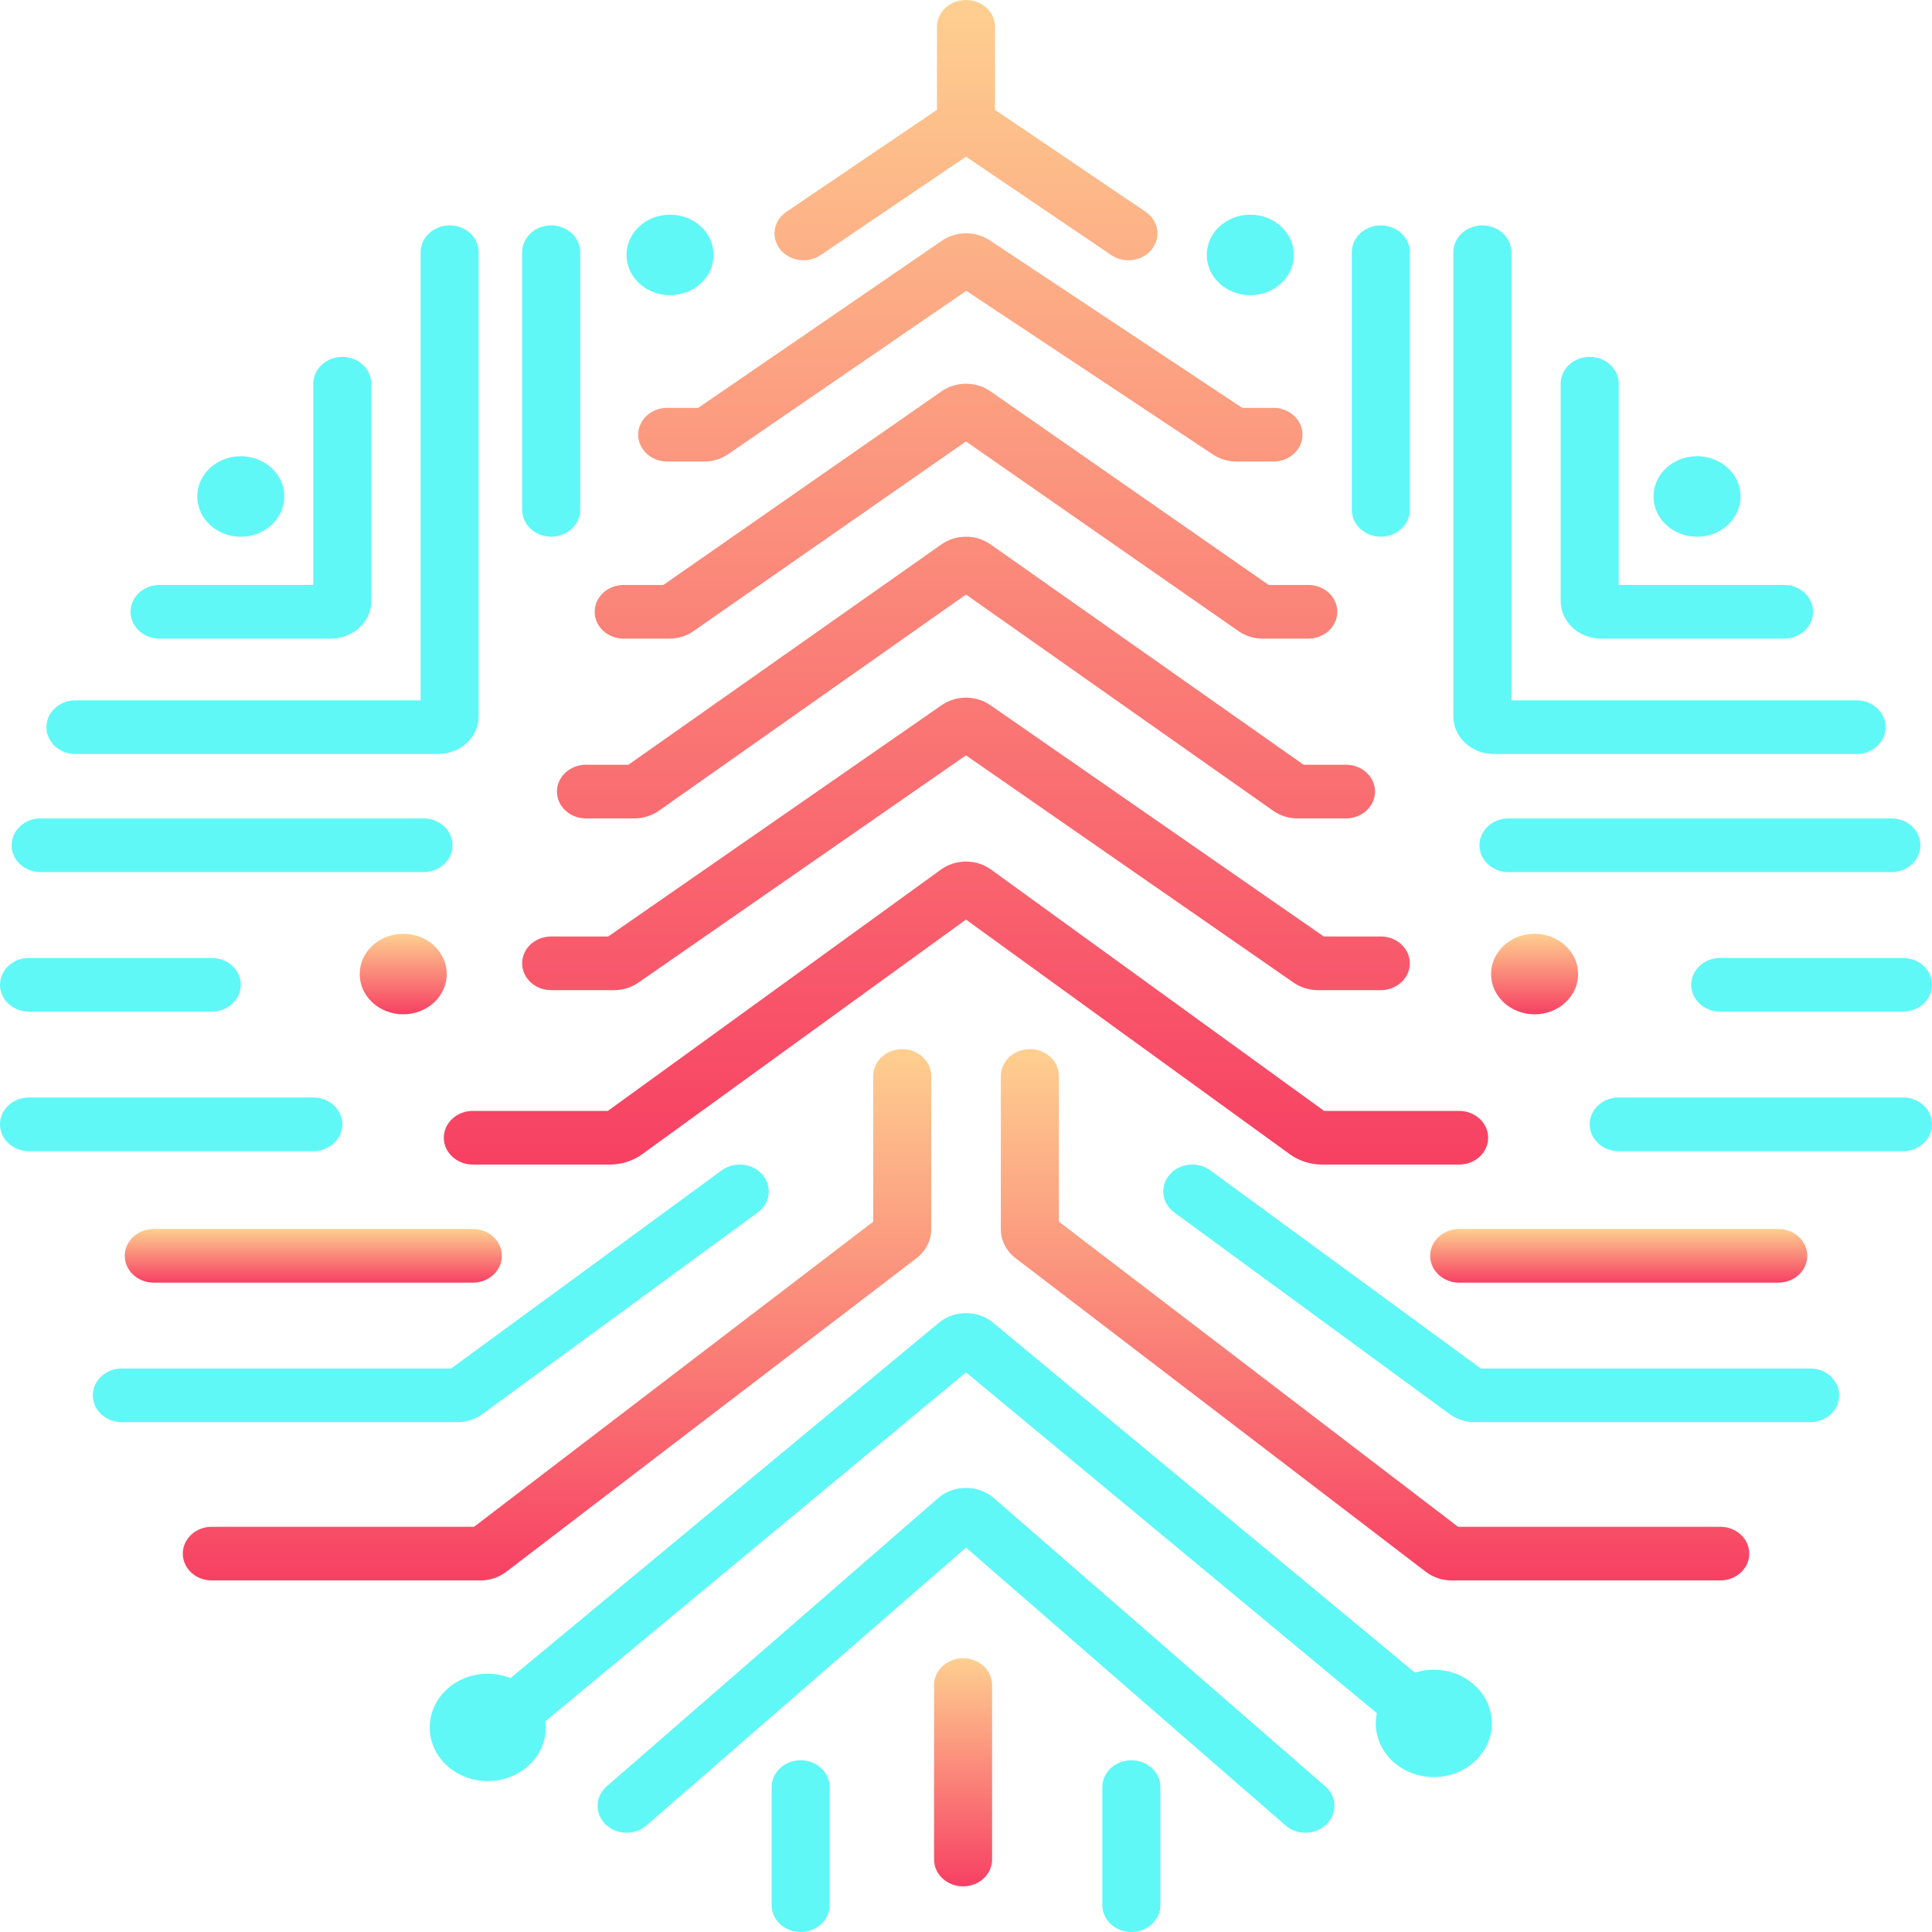
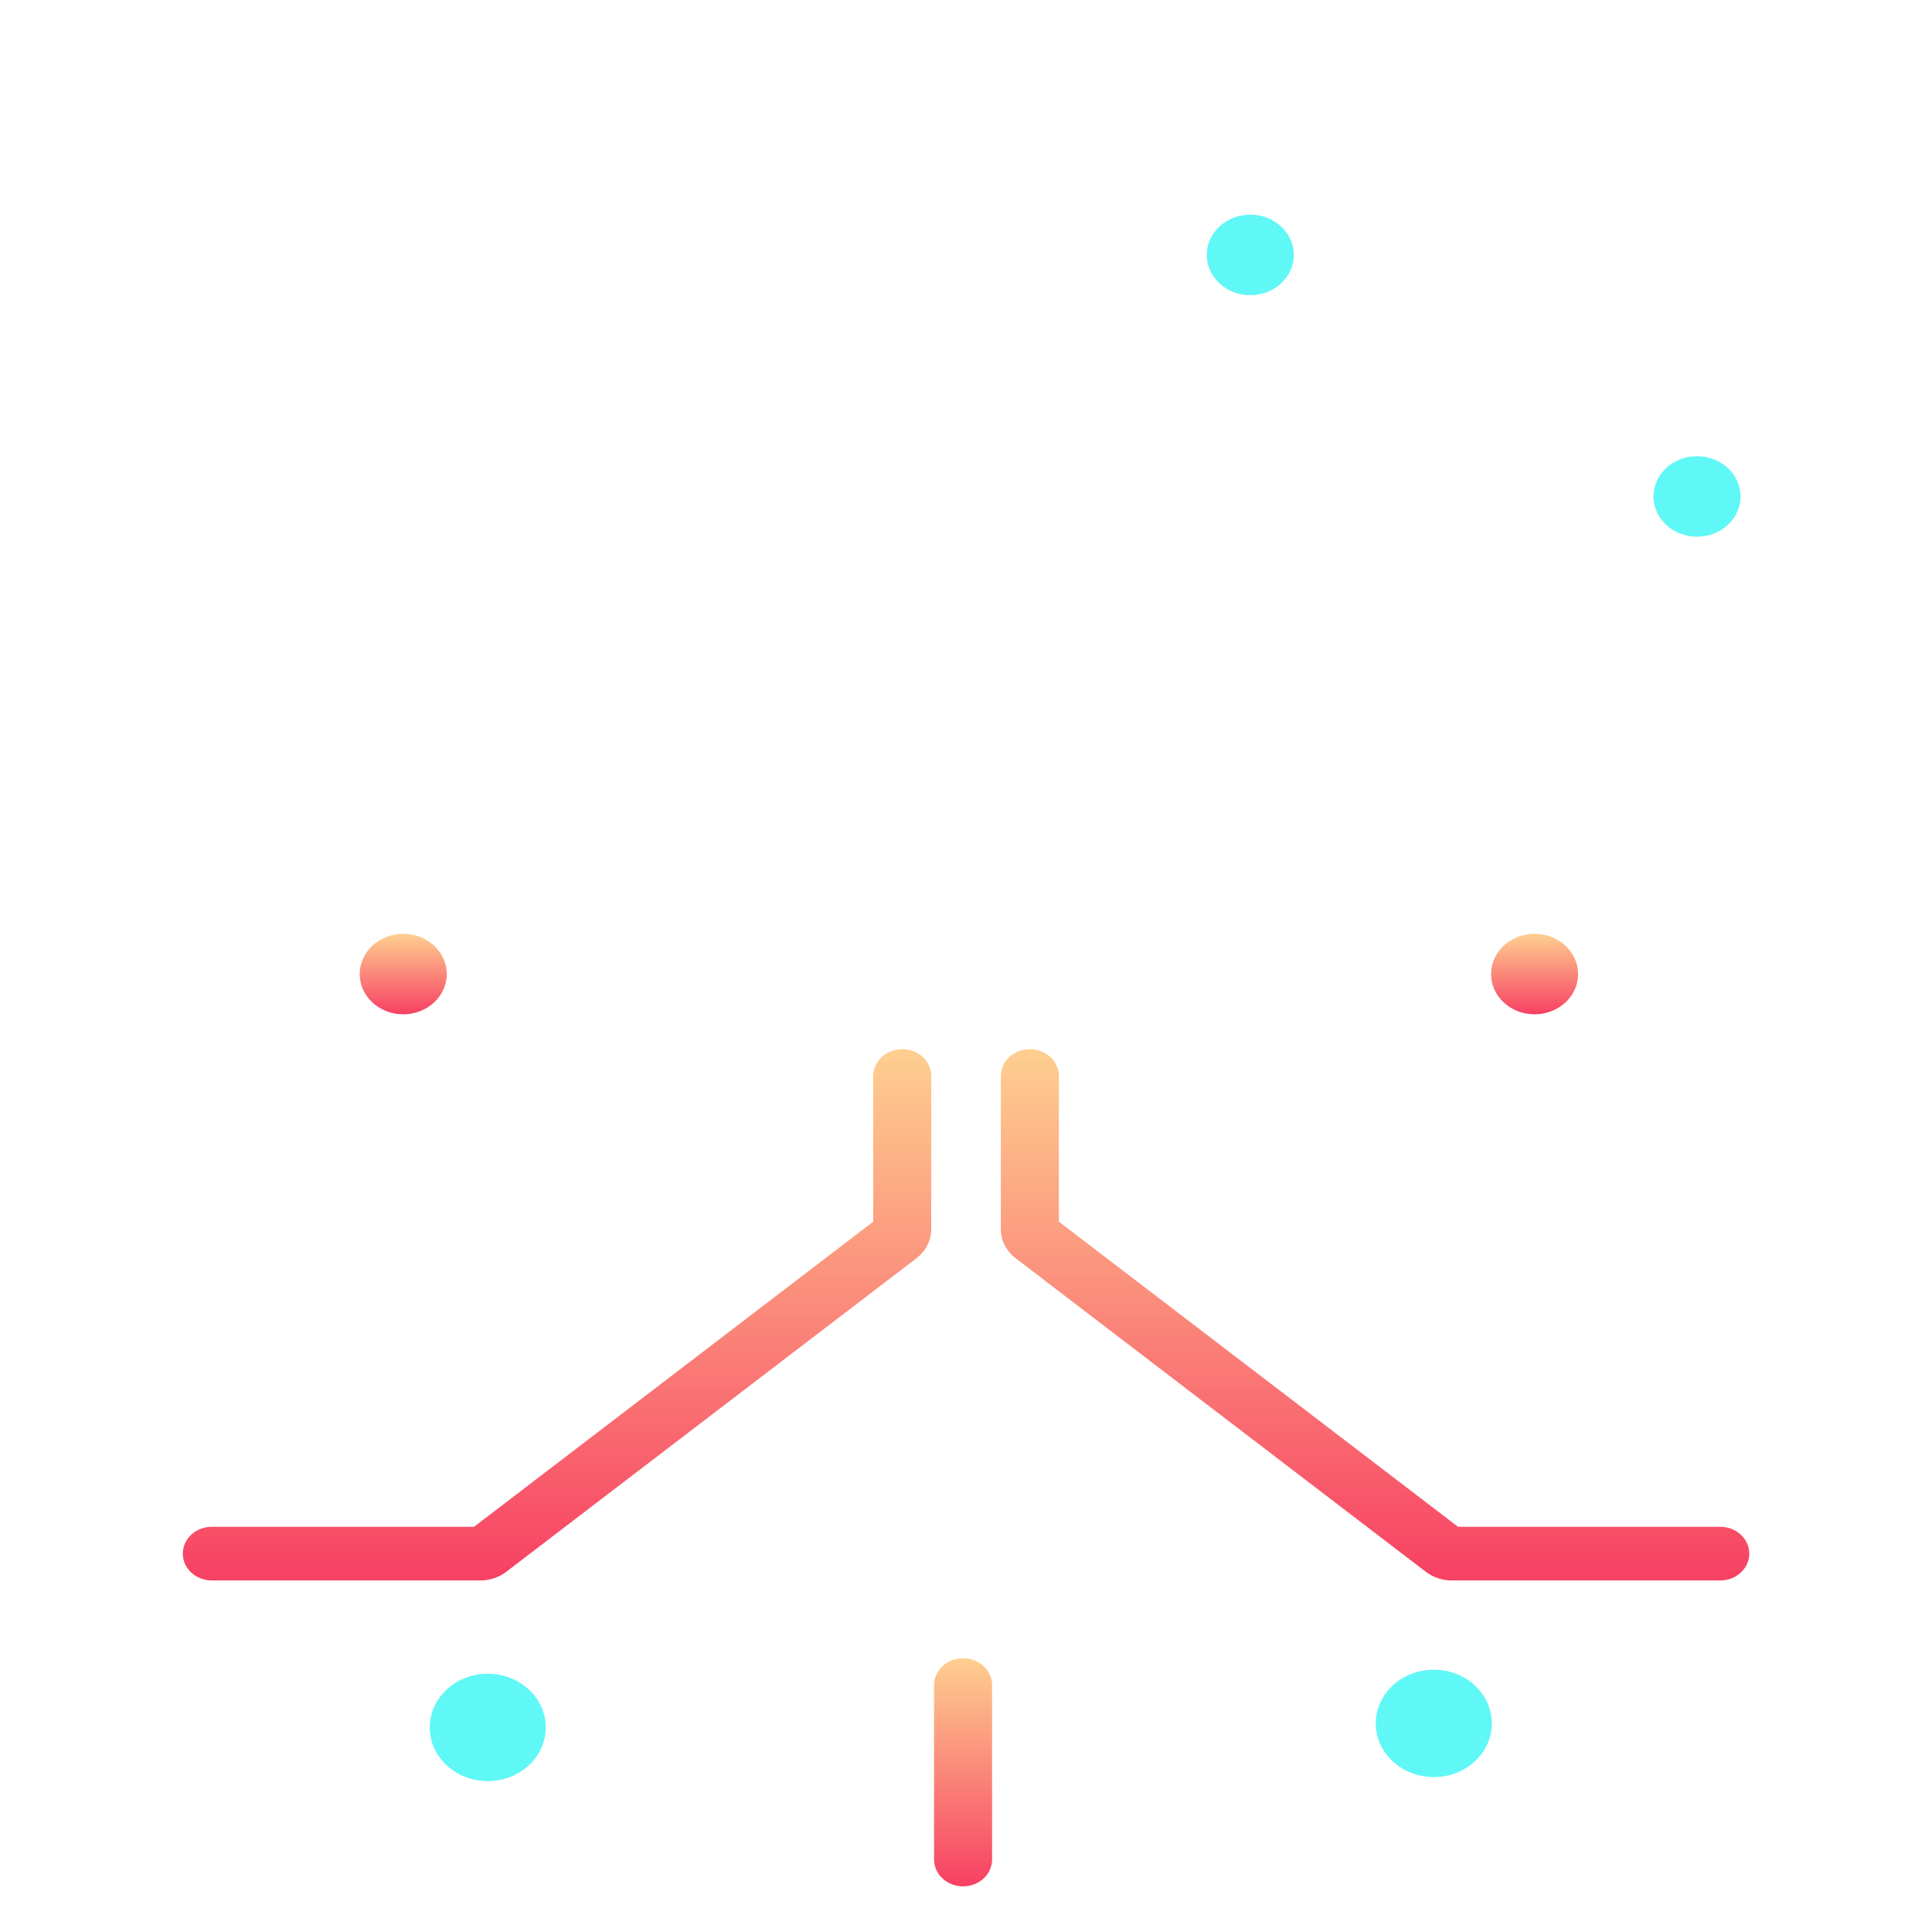
<svg xmlns="http://www.w3.org/2000/svg" width="140" height="140" viewBox="0 0 140 140" fill="none">
-   <path fill-rule="evenodd" clip-rule="evenodd" d="M32.583 16.334C33.743 16.334 34.685 17.204 34.685 18.278V51.917C34.685 53.421 33.367 54.639 31.742 54.639H5.465C4.305 54.639 3.363 53.769 3.363 52.695C3.363 51.621 4.305 50.751 5.465 50.751H30.48V18.278C30.48 17.204 31.422 16.334 32.583 16.334ZM39.94 16.334C41.101 16.334 42.042 17.204 42.042 18.278V36.945C42.042 38.019 41.101 38.889 39.94 38.889C38.779 38.889 37.838 38.019 37.838 36.945V18.278C37.838 17.204 38.779 16.334 39.94 16.334ZM100.06 16.334C101.221 16.334 102.162 17.204 102.162 18.278V36.945C102.162 38.019 101.221 38.889 100.06 38.889C98.899 38.889 97.958 38.019 97.958 36.945V18.278C97.958 17.204 98.899 16.334 100.06 16.334ZM107.417 16.334C108.578 16.334 109.52 17.204 109.52 18.278V50.751H134.535C135.695 50.751 136.637 51.621 136.637 52.695C136.637 53.769 135.695 54.639 134.535 54.639H108.258C106.633 54.639 105.315 53.421 105.315 51.917V18.278C105.315 17.204 106.257 16.334 107.417 16.334ZM24.805 25.862C25.966 25.862 26.907 26.733 26.907 27.806V43.556C26.907 45.06 25.589 46.278 23.964 46.278H11.562C10.401 46.278 9.459 45.408 9.459 44.334C9.459 43.26 10.401 42.389 11.562 42.389H22.703V27.806C22.703 26.733 23.644 25.862 24.805 25.862ZM115.195 25.862C116.356 25.862 117.297 26.733 117.297 27.806V42.389H129.279C130.44 42.389 131.381 43.26 131.381 44.334C131.381 45.408 130.44 46.278 129.279 46.278H116.036C114.411 46.278 113.093 45.06 113.093 43.556V27.806C113.093 26.733 114.034 25.862 115.195 25.862ZM0.841 61.251C0.841 60.177 1.782 59.306 2.943 59.306H30.691C31.852 59.306 32.793 60.177 32.793 61.251C32.793 62.324 31.852 63.195 30.691 63.195H2.943C1.782 63.195 0.841 62.324 0.841 61.251ZM107.207 61.251C107.207 60.177 108.149 59.306 109.309 59.306H137.057C138.218 59.306 139.159 60.177 139.159 61.251C139.159 62.324 138.218 63.195 137.057 63.195H109.309C108.149 63.195 107.207 62.324 107.207 61.251ZM0 71.362C0 70.288 0.941 69.417 2.102 69.417H15.345C16.506 69.417 17.447 70.288 17.447 71.362C17.447 72.435 16.506 73.306 15.345 73.306H2.102C0.941 73.306 0 72.435 0 71.362ZM122.553 71.362C122.553 70.288 123.494 69.417 124.655 69.417H137.898C139.059 69.417 140 70.288 140 71.362C140 72.435 139.059 73.306 137.898 73.306H124.655C123.494 73.306 122.553 72.435 122.553 71.362ZM0 81.473C0 80.399 0.941 79.528 2.102 79.528H22.703C23.863 79.528 24.805 80.399 24.805 81.473C24.805 82.546 23.863 83.417 22.703 83.417H2.102C0.941 83.417 0 82.546 0 81.473ZM115.195 81.473C115.195 80.399 116.137 79.528 117.297 79.528H137.898C139.059 79.528 140 80.399 140 81.473C140 82.546 139.059 83.417 137.898 83.417H117.297C116.137 83.417 115.195 82.546 115.195 81.473ZM55.252 85.127C55.972 85.969 55.819 87.192 54.909 87.858L34.958 102.468C34.438 102.849 33.794 103.056 33.131 103.056H8.829C7.668 103.056 6.727 102.185 6.727 101.112C6.727 100.038 7.668 99.167 8.829 99.167H32.692L52.299 84.809C53.209 84.143 54.531 84.285 55.252 85.127ZM84.748 85.127C85.469 84.285 86.791 84.143 87.701 84.809L107.308 99.167H131.171C132.332 99.167 133.273 100.038 133.273 101.112C133.273 102.185 132.332 103.056 131.171 103.056H106.869C106.206 103.056 105.563 102.849 105.042 102.468L85.091 87.858C84.181 87.192 84.028 85.969 84.748 85.127ZM68.035 95.852C69.153 94.924 70.847 94.924 71.965 95.852L103.986 122.414C104.85 123.131 104.923 124.36 104.147 125.16C103.373 125.959 102.044 126.026 101.179 125.309L70 99.446L38.821 125.309C37.956 126.026 36.627 125.959 35.853 125.16C35.077 124.36 35.15 123.131 36.014 122.414L68.035 95.852ZM70 112.142L46.845 132.278C45.999 133.014 44.669 132.976 43.874 132.193C43.079 131.411 43.12 130.181 43.965 129.445L67.984 108.557C69.117 107.572 70.883 107.572 72.016 108.557L96.034 129.445C96.88 130.181 96.921 131.411 96.126 132.193C95.331 132.976 94.001 133.014 93.155 132.278L70 112.142ZM58.018 127.556C59.179 127.556 60.12 128.427 60.12 129.5V138.056C60.12 139.13 59.179 140 58.018 140C56.857 140 55.916 139.13 55.916 138.056V129.5C55.916 128.427 56.857 127.556 58.018 127.556ZM81.982 127.556C83.143 127.556 84.084 128.427 84.084 129.5V138.056C84.084 139.13 83.143 140 81.982 140C80.821 140 79.88 139.13 79.88 138.056V129.5C79.88 128.427 80.821 127.556 81.982 127.556Z" fill="#60F7F7" />
-   <path fill-rule="evenodd" clip-rule="evenodd" d="M69.999 0C71.16 0 72.101 0.871 72.101 1.944V7.958L83.013 15.348C83.949 15.982 84.153 17.199 83.467 18.065C82.781 18.932 81.466 19.12 80.529 18.485L69.999 11.354L59.469 18.485C58.532 19.12 57.217 18.932 56.531 18.065C55.845 17.199 56.049 15.982 56.985 15.348L67.897 7.958V1.944C67.897 0.871 68.838 0 69.999 0ZM70.02 21.073L52.766 32.909C52.258 33.257 51.644 33.444 51.012 33.444H48.347C47.187 33.444 46.245 32.574 46.245 31.5C46.245 30.426 47.187 29.555 48.347 29.555H50.596L68.254 17.443C69.282 16.738 70.683 16.728 71.723 17.417L90.014 29.555H92.281C93.442 29.555 94.383 30.426 94.383 31.5C94.383 32.574 93.442 33.444 92.281 33.444H89.609C88.993 33.444 88.393 33.266 87.893 32.934L70.02 21.073ZM69.999 31.989L50.256 45.73C49.746 46.086 49.125 46.278 48.487 46.278H45.194C44.033 46.278 43.092 45.407 43.092 44.333C43.092 43.26 44.033 42.389 45.194 42.389H48.065L68.229 28.354C69.278 27.624 70.72 27.624 71.769 28.354L91.933 42.389H94.804C95.965 42.389 96.906 43.26 96.906 44.333C96.906 45.407 95.965 46.278 94.804 46.278H91.511C90.873 46.278 90.252 46.086 89.742 45.73L69.999 31.989ZM69.999 43.082L47.744 58.749C47.231 59.11 46.605 59.305 45.962 59.305H42.461C41.301 59.305 40.359 58.435 40.359 57.361C40.359 56.287 41.301 55.417 42.461 55.417H45.536L68.217 39.45C69.27 38.709 70.728 38.709 71.781 39.45L94.462 55.417H97.537C98.697 55.417 99.639 56.287 99.639 57.361C99.639 58.435 98.697 59.305 97.537 59.305H94.036C93.392 59.305 92.766 59.11 92.254 58.749L69.999 43.082ZM69.999 54.736L46.259 71.205C45.75 71.559 45.13 71.75 44.493 71.75H39.939C38.778 71.75 37.837 70.879 37.837 69.805C37.837 68.732 38.778 67.861 39.939 67.861H44.073L68.233 51.1C69.28 50.374 70.718 50.374 71.765 51.1L95.925 67.861H100.059C101.22 67.861 102.161 68.732 102.161 69.805C102.161 70.879 101.22 71.75 100.059 71.75H95.505C94.868 71.75 94.248 71.559 93.739 71.205L69.999 54.736ZM69.999 66.636L46.527 83.644C45.861 84.127 45.039 84.389 44.194 84.389H34.263C33.102 84.389 32.161 83.518 32.161 82.444C32.161 81.371 33.102 80.5 34.263 80.5H44.048L68.184 63.012C69.25 62.239 70.748 62.239 71.814 63.012L95.949 80.5H105.735C106.896 80.5 107.837 81.371 107.837 82.444C107.837 83.518 106.896 84.389 105.735 84.389H95.804C94.959 84.389 94.137 84.127 93.471 83.644L69.999 66.636Z" fill="url(#paint0_linear_630_21309)" />
  <path fill-rule="evenodd" clip-rule="evenodd" d="M65.378 76.025C66.539 76.025 67.48 76.896 67.48 77.97V89.076C67.48 89.888 67.088 90.657 66.412 91.174L36.68 113.902C36.153 114.305 35.49 114.525 34.806 114.525H15.348C14.187 114.525 13.246 113.655 13.246 112.581C13.246 111.507 14.187 110.636 15.348 110.636H34.352L63.276 88.527V77.97C63.276 76.896 64.218 76.025 65.378 76.025ZM74.627 76.025C75.788 76.025 76.73 76.896 76.73 77.97V88.527L105.654 110.636H124.658C125.818 110.636 126.76 111.507 126.76 112.581C126.76 113.655 125.818 114.525 124.658 114.525H105.2C104.516 114.525 103.853 114.305 103.325 113.902L73.594 91.174C72.917 90.657 72.525 89.888 72.525 89.076V77.97C72.525 76.896 73.467 76.025 74.627 76.025Z" fill="url(#paint1_linear_630_21309)" />
-   <path fill-rule="evenodd" clip-rule="evenodd" d="M9.04 91C9.04 89.926 9.981 89.056 11.142 89.056H34.265C35.426 89.056 36.367 89.926 36.367 91C36.367 92.074 35.426 92.945 34.265 92.945H11.142C9.981 92.945 9.04 92.074 9.04 91ZM103.635 91C103.635 89.926 104.576 89.056 105.737 89.056H128.86C130.021 89.056 130.962 89.926 130.962 91C130.962 92.074 130.021 92.945 128.86 92.945H105.737C104.576 92.945 103.635 92.074 103.635 91Z" fill="url(#paint2_linear_630_21309)" />
  <path fill-rule="evenodd" clip-rule="evenodd" d="M69.789 120.164C70.949 120.164 71.891 121.035 71.891 122.109V134.747C71.891 135.821 70.949 136.692 69.789 136.692C68.628 136.692 67.686 135.821 67.686 134.747V122.109C67.686 121.035 68.628 120.164 69.789 120.164Z" fill="url(#paint3_linear_630_21309)" />
  <path d="M38.215 128.017C36.519 129.484 33.858 129.4 32.273 127.831C30.688 126.262 30.778 123.801 32.474 122.334C34.171 120.868 36.831 120.952 38.417 122.521C40.002 124.09 39.912 126.551 38.215 128.017Z" fill="#60F7F7" />
  <path d="M101.028 127.726C102.725 129.192 105.385 129.109 106.971 127.539C108.556 125.97 108.466 123.509 106.769 122.042C105.072 120.576 102.412 120.66 100.827 122.229C99.242 123.798 99.332 126.259 101.028 127.726Z" fill="#60F7F7" />
-   <path d="M20.601 35.976C20.601 37.587 19.189 38.893 17.448 38.893C15.707 38.893 14.295 37.587 14.295 35.976C14.295 34.365 15.707 33.06 17.448 33.06C19.189 33.06 20.601 34.365 20.601 35.976Z" fill="#60F7F7" />
  <path d="M126.126 35.976C126.126 37.587 124.714 38.893 122.972 38.893C121.231 38.893 119.819 37.587 119.819 35.976C119.819 34.365 121.231 33.06 122.972 33.06C124.714 33.06 126.126 34.365 126.126 35.976Z" fill="#60F7F7" />
  <path d="M114.355 70.584C114.355 72.194 112.943 73.5 111.202 73.5C109.461 73.5 108.049 72.194 108.049 70.584C108.049 68.973 109.461 67.667 111.202 67.667C112.943 67.667 114.355 68.973 114.355 70.584Z" fill="url(#paint4_linear_630_21309)" />
-   <path d="M51.708 18.473C51.708 20.084 50.296 21.39 48.554 21.39C46.813 21.39 45.401 20.084 45.401 18.473C45.401 16.863 46.813 15.557 48.554 15.557C50.296 15.557 51.708 16.863 51.708 18.473Z" fill="#60F7F7" />
  <path d="M93.754 18.473C93.754 20.084 92.342 21.39 90.6 21.39C88.859 21.39 87.447 20.084 87.447 18.473C87.447 16.863 88.859 15.557 90.6 15.557C92.342 15.557 93.754 16.863 93.754 18.473Z" fill="#60F7F7" />
  <path d="M32.373 70.584C32.373 72.194 30.961 73.5 29.22 73.5C27.478 73.5 26.066 72.194 26.066 70.584C26.066 68.973 27.478 67.667 29.22 67.667C30.961 67.667 32.373 68.973 32.373 70.584Z" fill="url(#paint5_linear_630_21309)" />
  <defs>
    <linearGradient id="paint0_linear_630_21309" x1="69.999" y1="0" x2="69.999" y2="84.389" gradientUnits="userSpaceOnUse">
      <stop stop-color="#FECF90" />
      <stop offset="1" stop-color="#F74063" />
    </linearGradient>
    <linearGradient id="paint1_linear_630_21309" x1="70.003" y1="76.025" x2="70.003" y2="114.525" gradientUnits="userSpaceOnUse">
      <stop stop-color="#FECF90" />
      <stop offset="1" stop-color="#F74063" />
    </linearGradient>
    <linearGradient id="paint2_linear_630_21309" x1="70.001" y1="89.056" x2="70.001" y2="92.945" gradientUnits="userSpaceOnUse">
      <stop stop-color="#FECF90" />
      <stop offset="1" stop-color="#F74063" />
    </linearGradient>
    <linearGradient id="paint3_linear_630_21309" x1="69.789" y1="120.164" x2="69.789" y2="136.692" gradientUnits="userSpaceOnUse">
      <stop stop-color="#FECF90" />
      <stop offset="1" stop-color="#F74063" />
    </linearGradient>
    <linearGradient id="paint4_linear_630_21309" x1="111.202" y1="67.667" x2="111.202" y2="73.5" gradientUnits="userSpaceOnUse">
      <stop stop-color="#FECF90" />
      <stop offset="1" stop-color="#F74063" />
    </linearGradient>
    <linearGradient id="paint5_linear_630_21309" x1="29.22" y1="67.667" x2="29.22" y2="73.5" gradientUnits="userSpaceOnUse">
      <stop stop-color="#FECF90" />
      <stop offset="1" stop-color="#F74063" />
    </linearGradient>
  </defs>
</svg>